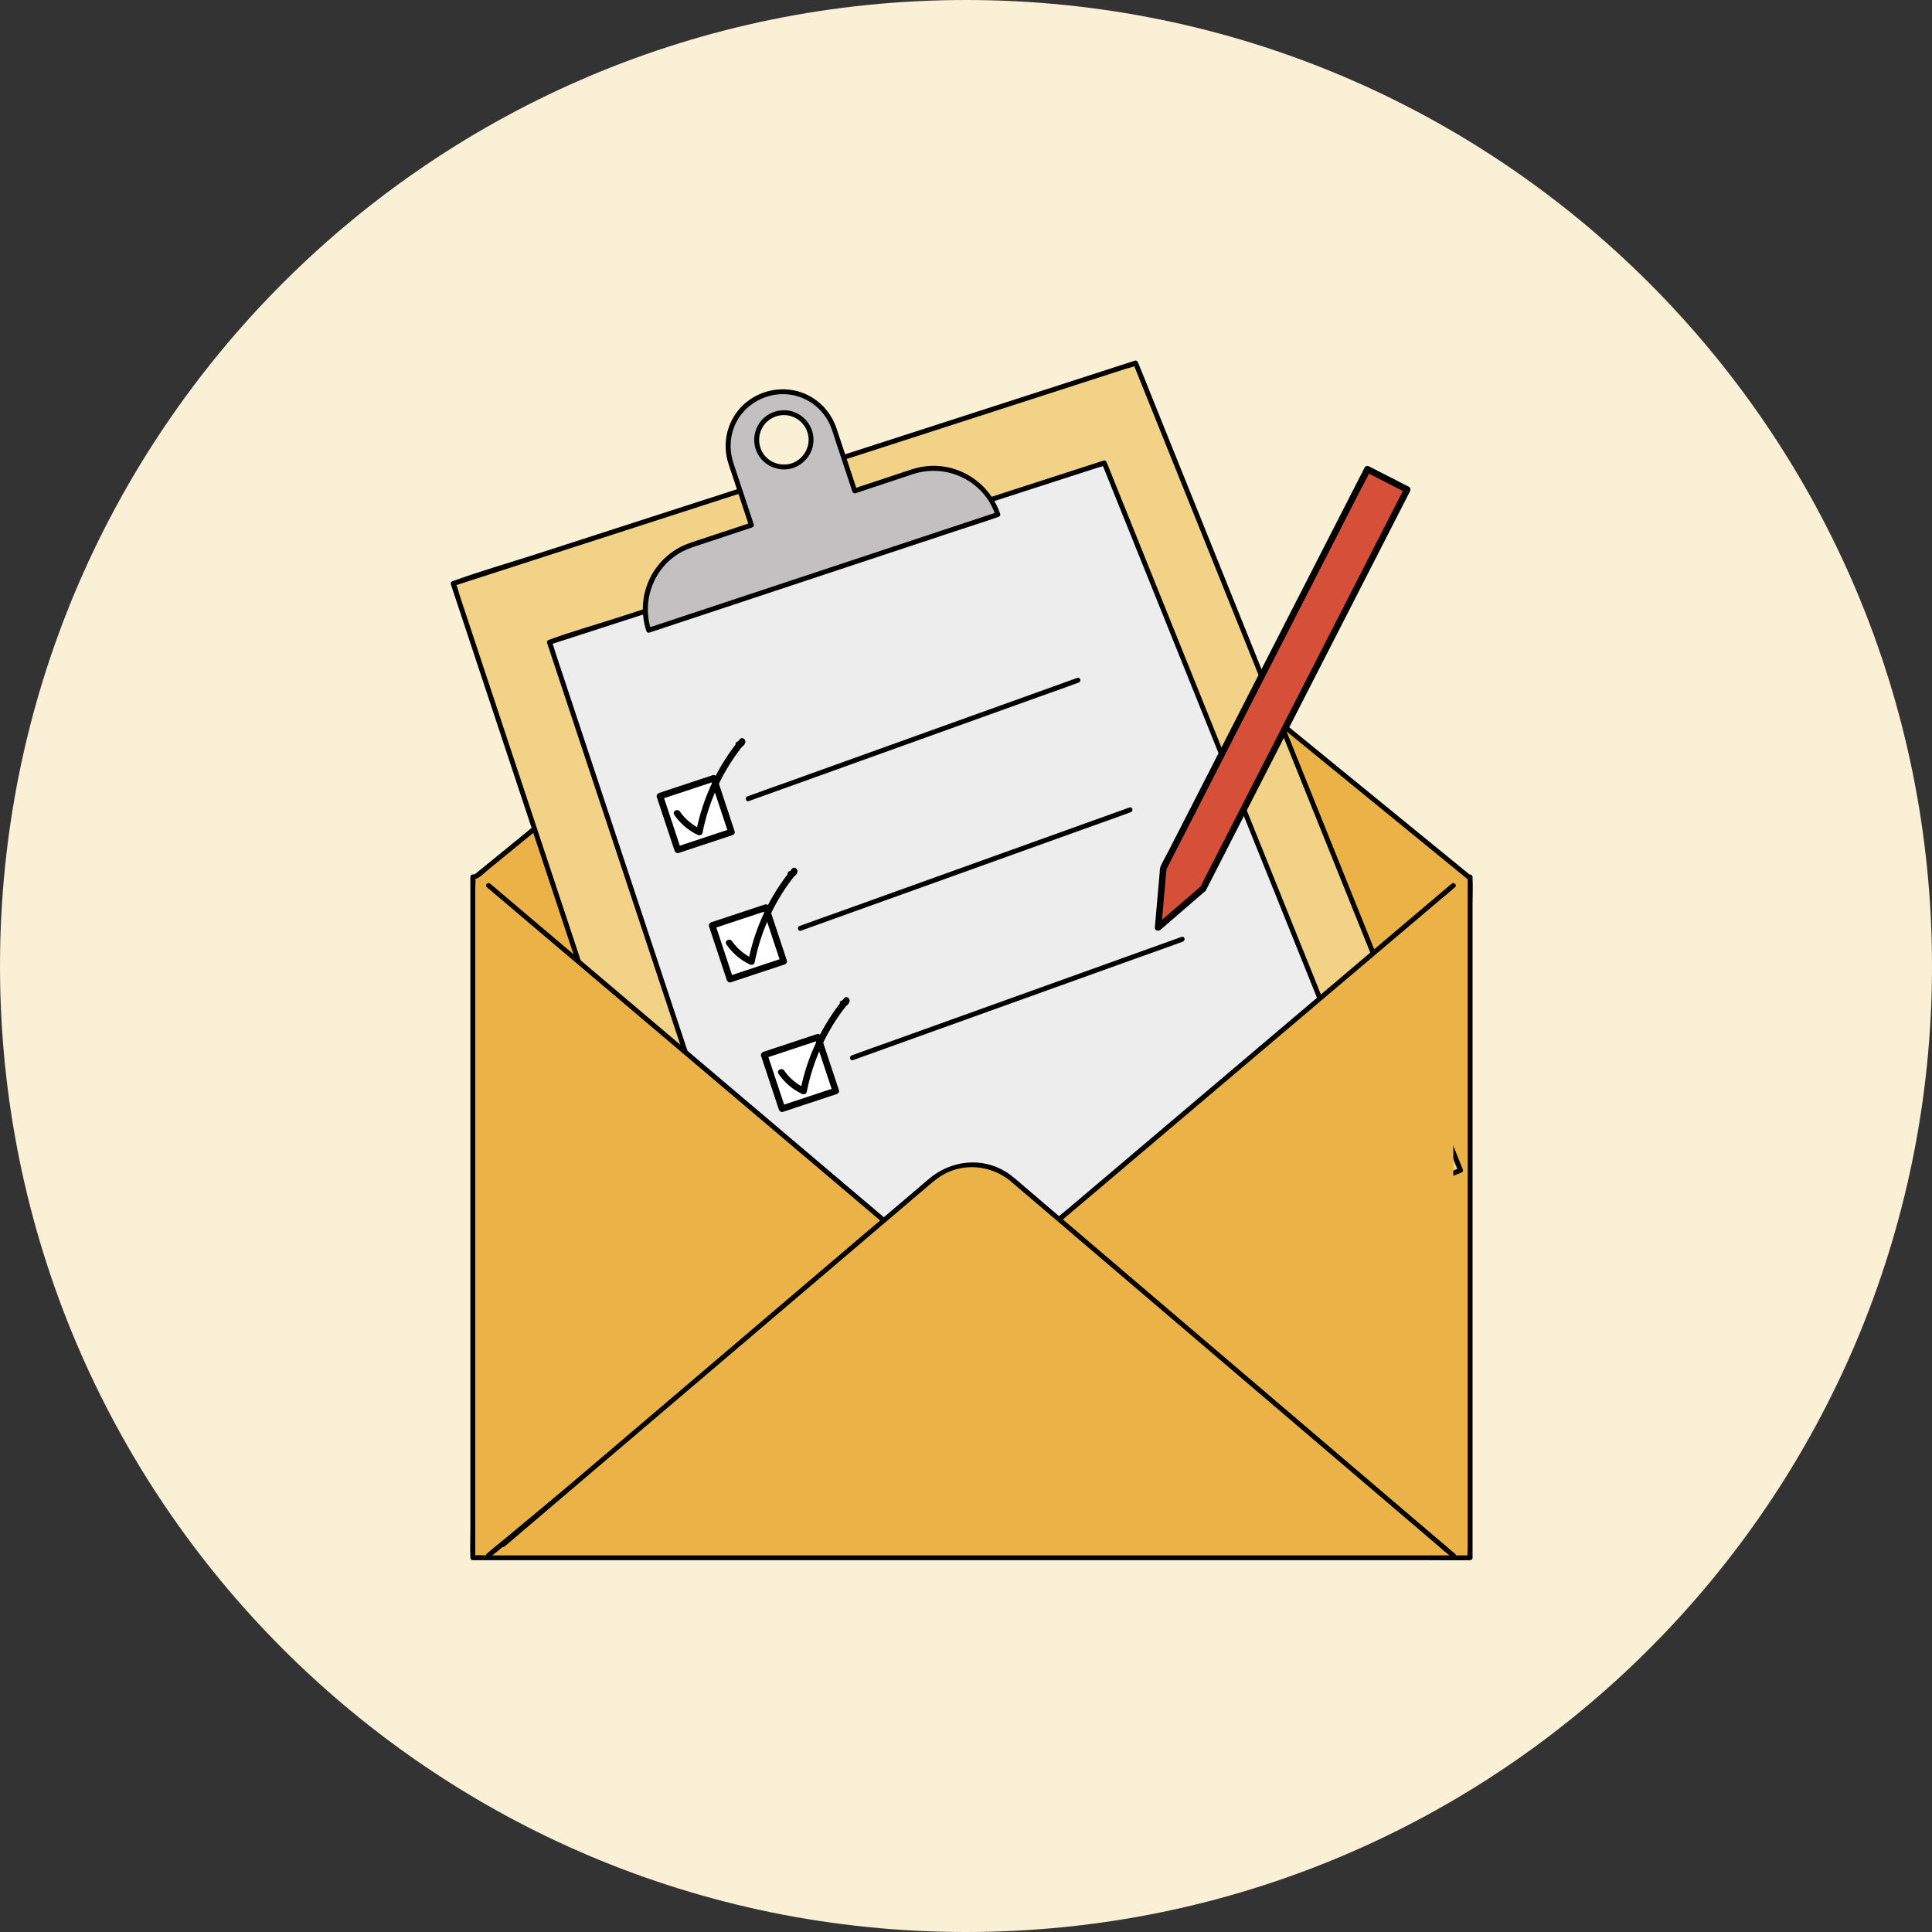
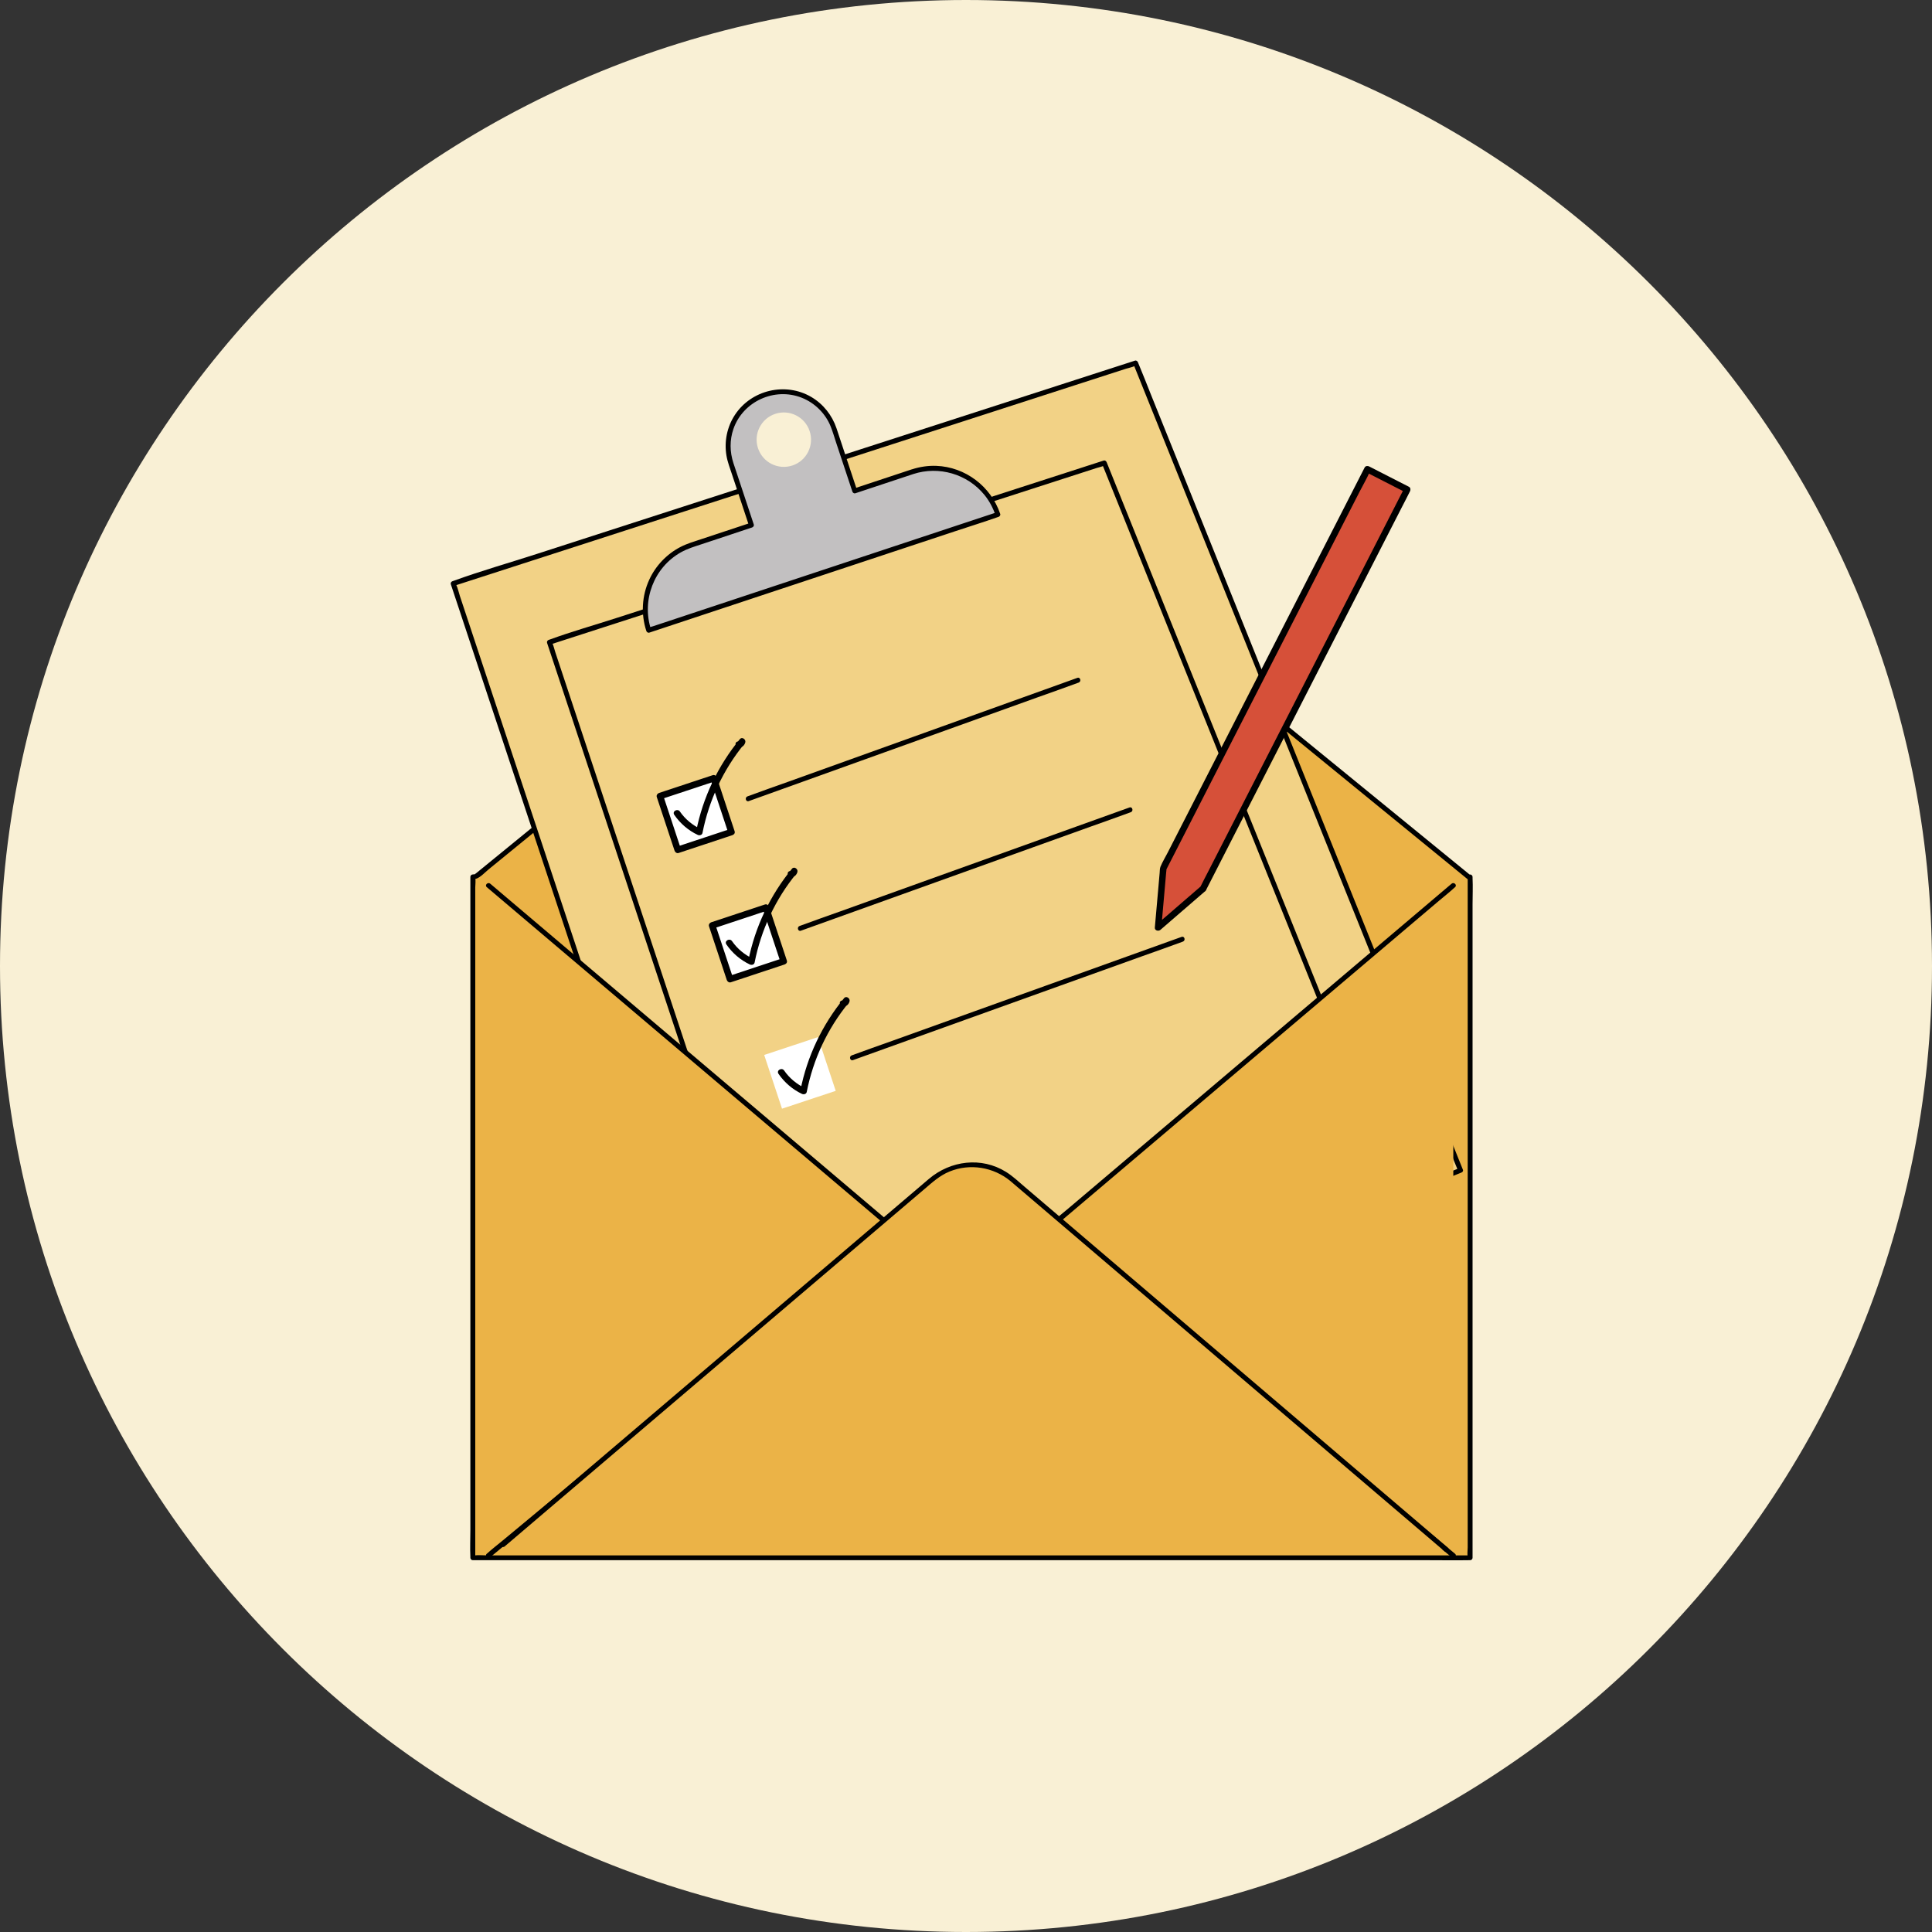
<svg xmlns="http://www.w3.org/2000/svg" width="150" height="150" viewBox="0 0 150 150" fill="none">
  <rect x="0" y="0" width="150" height="150" fill="#333333" stroke="none" />
  <g clip-path="url(#clip0_3086_2308)">
    <path d="M75 150C116.421 150 150 116.421 150 75C150 33.579 116.421 0 75 0C33.579 0 0 33.579 0 75C0 116.421 33.579 150 75 150Z" fill="#F9F0D5" />
    <g clip-path="url(#clip1_3086_2308)">
      <path d="M114.026 68.086L77.255 38.065C76.218 37.218 74.729 37.218 73.691 38.065L36.919 68.086H36.711V120.951H114.141V68.086H114.026Z" fill="#EBB347" />
      <path d="M114.16 67.949L110.336 64.826L101.217 57.381L90.332 48.495L81.214 41.049C79.939 40.008 78.675 38.952 77.389 37.926C76.254 37.022 74.686 37.026 73.552 37.93C73.442 38.018 73.334 38.107 73.224 38.197L71.155 39.887L62.902 46.624L52.135 55.415L42.337 63.414L37.002 67.769C36.947 67.814 36.877 67.856 36.83 67.909C36.82 67.919 36.804 67.932 36.791 67.939C36.788 67.941 36.786 67.944 36.783 67.946C36.972 67.836 36.81 67.892 36.708 67.892C36.607 67.892 36.519 67.98 36.519 68.081V118.804C36.519 119.485 36.485 120.176 36.519 120.855C36.519 120.886 36.519 120.916 36.519 120.945C36.519 121.048 36.607 121.134 36.708 121.134H44.426C47.208 121.134 49.989 121.134 52.771 121.134C56.151 121.134 59.53 121.134 62.912 121.134H74.059C77.795 121.134 81.533 121.134 85.269 121.134C88.768 121.134 92.264 121.134 95.762 121.134H111.002C112.004 121.134 113.008 121.151 114.01 121.134C114.054 121.134 114.098 121.134 114.14 121.134C114.243 121.134 114.329 121.046 114.329 120.945V70.226C114.329 69.545 114.363 68.853 114.329 68.174C114.329 68.144 114.329 68.113 114.329 68.085C114.329 67.981 114.241 67.895 114.14 67.895H114.025C113.78 67.895 113.78 68.275 114.025 68.275H114.14L113.951 68.086V120.144C113.951 120.365 113.905 120.642 113.951 120.86C113.956 120.887 113.951 120.923 113.951 120.95L114.14 120.761H76.791C73.055 120.761 69.317 120.761 65.58 120.761C62.082 120.761 58.586 120.761 55.088 120.761H37.879C37.541 120.761 37.175 120.72 36.84 120.761C36.798 120.766 36.752 120.761 36.71 120.761L36.899 120.95V68.891C36.899 68.669 36.945 68.392 36.899 68.174C36.894 68.147 36.899 68.112 36.899 68.085L36.71 68.274C37.185 68.274 37.573 67.792 37.927 67.505L40.575 65.344L49.475 58.077L60.325 49.22L69.582 41.663C70.99 40.514 72.379 39.336 73.808 38.214C74.79 37.443 76.141 37.433 77.127 38.203C77.241 38.291 77.349 38.384 77.46 38.476L79.522 40.159L87.716 46.849L98.447 55.61L108.244 63.608L113.645 68.017L113.893 68.22C114.081 68.374 114.351 68.106 114.162 67.951L114.16 67.949Z" fill="black" />
      <path d="M113.403 90.859L57.523 112.678L35.188 45.308L88.175 28.188L113.403 90.859Z" fill="#F2D286" />
      <path d="M113.351 90.677L111.857 91.26L107.79 92.849L101.773 95.198L94.434 98.064L86.395 101.202L78.319 104.356L70.75 107.311L64.352 109.809L59.749 111.605L58.316 112.165C58.083 112.256 57.777 112.322 57.565 112.457C57.538 112.474 57.501 112.482 57.471 112.494L57.704 112.628L57.107 110.83L55.485 105.936L53.074 98.664L50.143 89.826L46.934 80.144L43.695 70.371L40.661 61.224L38.109 53.526L36.276 47.994L35.705 46.272C35.61 45.984 35.544 45.643 35.406 45.371C35.389 45.337 35.38 45.295 35.368 45.258L35.235 45.491L40.501 43.789L53.148 39.703L68.452 34.758L81.687 30.481L86.069 29.065L87.418 28.629C87.637 28.558 87.925 28.514 88.127 28.399C88.154 28.384 88.19 28.379 88.219 28.369L87.986 28.235L88.658 29.907L90.498 34.48L93.211 41.217L96.518 49.435L100.156 58.476L103.813 67.563L107.223 76.036L110.106 83.198L112.182 88.352C112.511 89.17 112.825 89.995 113.168 90.806C113.184 90.84 113.197 90.875 113.211 90.911C113.3 91.135 113.669 91.037 113.577 90.809L112.905 89.138L111.065 84.565L108.352 77.827L105.045 69.609L101.407 60.568L97.75 51.482L94.34 43.008L91.457 35.847L89.381 30.692C89.052 29.875 88.737 29.05 88.394 28.239C88.379 28.205 88.366 28.169 88.352 28.134C88.315 28.043 88.225 27.967 88.119 28L82.853 29.702L70.206 33.788L54.902 38.733L41.667 43.01C39.526 43.703 37.34 44.322 35.225 45.092C35.194 45.104 35.164 45.112 35.133 45.123C35.039 45.153 34.968 45.256 35 45.356L35.597 47.154L37.219 52.048L39.63 59.319L42.561 68.158L45.77 77.839L49.009 87.612L52.043 96.759L54.594 104.457L56.43 109.991C56.719 110.863 56.986 111.749 57.298 112.614C57.312 112.651 57.324 112.689 57.336 112.727C57.366 112.817 57.469 112.9 57.569 112.861L59.063 112.278L63.13 110.689L69.146 108.34L76.486 105.474L84.525 102.336L92.601 99.183L100.17 96.227L106.568 93.729L111.171 91.933C111.898 91.649 112.634 91.38 113.354 91.081C113.385 91.068 113.417 91.056 113.449 91.044C113.674 90.956 113.576 90.588 113.348 90.677H113.351Z" fill="black" />
-       <path d="M106.257 86.904L60.82 104.645L42.66 49.867L85.744 35.945L106.257 86.904Z" fill="#EDEDED" />
      <path d="M106.206 86.719L104.991 87.194L101.684 88.485L96.793 90.395L90.826 92.725L84.29 95.277L77.722 97.84L71.568 100.243L66.366 102.275L62.623 103.736L61.457 104.191C61.264 104.265 61.025 104.321 60.847 104.429C60.825 104.443 60.795 104.45 60.769 104.46L61.002 104.593L60.517 103.132L59.198 99.152L57.237 93.239L54.855 86.052L52.245 78.18L49.611 70.234L47.145 62.795L45.07 56.537L43.578 52.037L43.113 50.636C43.035 50.4 42.98 50.127 42.87 49.904C42.856 49.876 42.849 49.842 42.839 49.813L42.706 50.046L46.988 48.662L57.271 45.34L69.716 41.32L80.477 37.842L84.041 36.691L85.138 36.336C85.319 36.277 85.545 36.24 85.714 36.15C85.736 36.138 85.765 36.133 85.788 36.127L85.555 35.993L86.103 37.352L87.6 41.07L89.805 46.548L92.496 53.23L95.455 60.581L98.429 67.97L101.202 74.859L103.546 80.683L105.233 84.874C105.5 85.538 105.767 86.204 106.035 86.868C106.047 86.897 106.057 86.924 106.069 86.952C106.159 87.177 106.527 87.079 106.436 86.851L105.888 85.492L104.391 81.774L102.186 76.296L99.495 69.614L96.536 62.263L93.562 54.874L90.789 47.985L88.445 42.161L86.758 37.97C86.491 37.306 86.224 36.64 85.956 35.976C85.944 35.947 85.934 35.92 85.922 35.892C85.885 35.8 85.795 35.724 85.689 35.758L81.406 37.142L71.123 40.465L58.679 44.485L47.918 47.963C46.177 48.526 44.399 49.027 42.681 49.654C42.655 49.663 42.63 49.671 42.606 49.678C42.511 49.708 42.441 49.812 42.473 49.911L42.958 51.373L44.278 55.353L46.238 61.266L48.621 68.453L51.23 76.325L53.864 84.27L56.33 91.709L58.405 97.967L59.897 102.467C60.132 103.177 60.36 103.892 60.604 104.6C60.614 104.63 60.624 104.661 60.634 104.691C60.665 104.781 60.768 104.864 60.867 104.825L62.082 104.35L65.389 103.059L70.28 101.149L76.247 98.819L82.784 96.267L89.351 93.704L95.505 91.3L100.707 89.269L104.45 87.807C105.042 87.576 105.64 87.36 106.225 87.115C106.25 87.104 106.275 87.094 106.302 87.084C106.527 86.996 106.429 86.628 106.201 86.717L106.206 86.719Z" fill="black" />
      <path d="M55.405 60.422L51.234 61.805L52.617 65.975L56.788 64.593L55.405 60.422Z" fill="white" />
      <path d="M56.723 64.353L53.082 65.56L52.553 65.736L52.865 65.913L51.659 62.271L51.483 61.742L51.306 62.055L54.947 60.849L55.476 60.673L55.164 60.495L56.37 64.137L56.546 64.666C56.647 64.974 57.138 64.842 57.034 64.531L55.828 60.889L55.652 60.36C55.61 60.235 55.476 60.139 55.339 60.183L51.698 61.389L51.169 61.565C51.044 61.607 50.947 61.741 50.991 61.878L52.198 65.519L52.374 66.048C52.416 66.173 52.549 66.27 52.686 66.226L56.328 65.019L56.857 64.843C57.164 64.742 57.033 64.252 56.722 64.355L56.723 64.353Z" fill="black" />
      <path d="M52.35 63.263C52.813 63.933 53.433 64.472 54.17 64.82C54.306 64.884 54.508 64.842 54.541 64.668C55.04 62.135 56.159 59.74 57.8 57.744L57.375 57.497C57.36 57.558 57.352 57.553 57.289 57.565C56.968 57.619 57.105 58.109 57.424 58.053C57.646 58.016 57.811 57.847 57.865 57.633C57.923 57.404 57.612 57.18 57.441 57.386C55.746 59.449 54.57 61.911 54.053 64.532L54.425 64.38C53.767 64.07 53.201 63.605 52.787 63.007C52.603 62.739 52.164 62.993 52.35 63.262V63.263Z" fill="black" />
      <path d="M58.133 62.197L60.687 61.28L66.816 59.078L74.206 56.423L80.594 54.128C81.63 53.756 82.672 53.397 83.705 53.011C83.719 53.006 83.734 53.001 83.747 52.996C83.975 52.913 83.877 52.547 83.646 52.629L81.092 53.547L74.963 55.749L67.573 58.404L61.185 60.699C60.149 61.07 59.107 61.43 58.074 61.816C58.061 61.821 58.045 61.826 58.032 61.831C57.804 61.914 57.902 62.28 58.133 62.197Z" fill="black" />
      <path d="M59.46 70.461L55.289 71.844L56.672 76.014L60.842 74.632L59.46 70.461Z" fill="white" />
      <path d="M60.778 74.392L57.136 75.599L56.607 75.775L56.92 75.952L55.714 72.311L55.538 71.781L55.36 72.094L59.009 70.884L59.531 70.712L59.218 70.534L60.425 74.176L60.601 74.705C60.702 75.013 61.192 74.881 61.089 74.57L59.883 70.928L59.707 70.399C59.664 70.274 59.531 70.178 59.394 70.222L55.746 71.432L55.223 71.604C55.098 71.646 55.002 71.78 55.046 71.917L56.252 75.558L56.428 76.087C56.471 76.213 56.604 76.309 56.741 76.265L60.383 75.058L60.912 74.882C61.219 74.781 61.087 74.291 60.776 74.394L60.778 74.392Z" fill="black" />
      <path d="M56.397 73.326C56.859 73.995 57.48 74.534 58.217 74.882C58.353 74.947 58.554 74.904 58.588 74.73C59.087 72.197 60.206 69.802 61.846 67.807L61.422 67.56C61.407 67.621 61.399 67.616 61.336 67.627C61.015 67.682 61.152 68.172 61.471 68.116C61.693 68.079 61.858 67.91 61.912 67.695C61.97 67.467 61.659 67.242 61.488 67.448C59.793 69.512 58.617 71.974 58.1 74.595L58.472 74.443C57.814 74.132 57.248 73.667 56.834 73.069C56.65 72.802 56.211 73.055 56.397 73.324V73.326Z" fill="black" />
      <path d="M62.18 72.26L64.734 71.342L70.863 69.141L78.253 66.486L84.641 64.191C85.677 63.819 86.719 63.459 87.752 63.074C87.765 63.069 87.781 63.064 87.794 63.059C88.022 62.976 87.924 62.609 87.693 62.692L85.139 63.609L79.01 65.811L71.62 68.466L65.232 70.761C64.196 71.133 63.154 71.493 62.121 71.878C62.108 71.883 62.092 71.888 62.079 71.893C61.851 71.976 61.949 72.343 62.18 72.26Z" fill="black" />
      <path d="M63.503 80.524L59.332 81.906L60.715 86.077L64.885 84.694L63.503 80.524Z" fill="white" />
-       <path d="M64.821 84.455L61.179 85.662L60.65 85.837L60.963 86.015L59.753 82.366L59.581 81.844L59.403 82.157L63.045 80.95L63.574 80.774L63.261 80.597L64.468 84.239L64.644 84.768C64.745 85.075 65.235 84.943 65.132 84.632L63.925 80.991L63.75 80.462C63.707 80.337 63.574 80.24 63.437 80.284L59.795 81.491L59.266 81.667C59.141 81.709 59.045 81.842 59.089 81.979L60.299 85.628L60.471 86.15C60.514 86.275 60.647 86.371 60.784 86.327L64.426 85.121L64.955 84.945C65.262 84.844 65.13 84.353 64.819 84.457L64.821 84.455Z" fill="black" />
      <path d="M60.443 83.373C60.906 84.042 61.527 84.581 62.263 84.929C62.4 84.993 62.601 84.951 62.635 84.777C63.134 82.244 64.252 79.849 65.893 77.853L65.469 77.607C65.454 77.668 65.445 77.663 65.383 77.674C65.062 77.728 65.199 78.219 65.518 78.163C65.74 78.126 65.905 77.957 65.959 77.742C66.017 77.514 65.706 77.289 65.535 77.495C63.84 79.559 62.664 82.021 62.147 84.642L62.519 84.49C61.861 84.179 61.295 83.714 60.881 83.116C60.697 82.849 60.258 83.102 60.443 83.371V83.373Z" fill="black" />
      <path d="M66.227 82.307L68.781 81.389L74.91 79.187L82.3 76.532L88.688 74.238C89.724 73.866 90.766 73.506 91.799 73.121C91.812 73.115 91.828 73.11 91.841 73.105C92.069 73.023 91.971 72.656 91.74 72.739L89.186 73.656L83.057 75.858L75.667 78.513L69.279 80.808C68.243 81.18 67.2 81.54 66.168 81.925C66.154 81.93 66.139 81.935 66.126 81.94C65.897 82.023 65.996 82.39 66.227 82.307Z" fill="black" />
      <path d="M70.846 36.611L66.354 38.1L64.759 33.287C64.025 31.072 61.634 29.872 59.419 30.607C57.203 31.34 56.004 33.731 56.739 35.947L58.334 40.76L53.682 42.303C50.935 43.214 49.447 46.178 50.358 48.924L77.465 39.937C76.555 37.191 73.59 35.702 70.844 36.613L70.846 36.611ZM61.521 36.141C60.414 36.508 59.218 35.908 58.851 34.801C58.484 33.694 59.084 32.498 60.191 32.131C61.298 31.764 62.495 32.364 62.861 33.471C63.228 34.578 62.628 35.775 61.521 36.141Z" fill="#C2C0C1" />
      <path d="M70.797 36.438L66.858 37.744L66.307 37.927L66.54 38.06L65.382 34.567C65.237 34.129 65.093 33.69 64.946 33.252C64.603 32.237 63.915 31.366 62.989 30.822C60.987 29.646 58.344 30.266 57.065 32.201C56.449 33.132 56.216 34.278 56.402 35.375C56.487 35.877 56.678 36.362 56.836 36.843L58.126 40.732L58.154 40.82L58.288 40.587L54.494 41.844C53.931 42.03 53.355 42.195 52.826 42.469C51.767 43.018 50.9 43.928 50.405 45.014C49.835 46.261 49.754 47.679 50.18 48.984C50.21 49.078 50.312 49.149 50.413 49.117L53.11 48.223L59.588 46.075L67.422 43.478L74.192 41.234C75.285 40.87 76.389 40.529 77.477 40.145C77.492 40.14 77.507 40.135 77.523 40.13C77.615 40.1 77.69 39.998 77.656 39.897C76.934 37.763 74.951 36.252 72.689 36.169C72.051 36.145 71.409 36.242 70.8 36.44C70.569 36.516 70.668 36.882 70.901 36.806C72.894 36.157 75.109 36.796 76.433 38.427C76.811 38.892 77.097 39.431 77.288 39.997L77.421 39.764L74.724 40.657L68.247 42.805L60.412 45.403L53.642 47.647L51.413 48.386L50.726 48.614C50.607 48.653 50.471 48.679 50.359 48.735C50.346 48.742 50.329 48.745 50.313 48.751L50.547 48.884C49.806 46.608 50.764 44.059 52.865 42.882C53.38 42.593 53.945 42.427 54.503 42.243L56.791 41.484L58.389 40.953C58.482 40.923 58.557 40.822 58.523 40.72L57.428 37.416C57.267 36.931 57.105 36.445 56.944 35.96C56.657 35.089 56.644 34.168 56.944 33.3C57.686 31.159 60.14 30.05 62.242 30.878C63.261 31.279 64.096 32.108 64.5 33.126C64.657 33.521 64.776 33.937 64.909 34.341L66.15 38.08L66.177 38.163C66.207 38.256 66.308 38.331 66.41 38.297L70.349 36.99L70.9 36.808C71.131 36.732 71.032 36.364 70.798 36.441L70.797 36.438Z" fill="black" />
-       <path d="M61.474 35.972C60.71 36.213 59.872 35.983 59.361 35.357C58.851 34.728 58.804 33.821 59.226 33.136C59.65 32.45 60.493 32.093 61.281 32.274C62.069 32.455 62.658 33.102 62.765 33.893C62.888 34.801 62.33 35.674 61.472 35.972C61.242 36.051 61.34 36.419 61.573 36.338C62.483 36.024 63.126 35.194 63.16 34.223C63.194 33.251 62.599 32.37 61.712 32.012C60.825 31.654 59.743 31.907 59.114 32.646C58.486 33.385 58.381 34.429 58.847 35.27C59.378 36.229 60.539 36.666 61.575 36.338C61.808 36.264 61.709 35.897 61.474 35.972Z" fill="black" />
      <path d="M93.401 68.998L89.91 72.017L90.314 67.418L106.162 36.43L109.251 38.01L93.401 68.998Z" fill="#D65039" />
      <path d="M93.225 68.819L90.163 71.466L89.732 71.838L90.165 72.017L90.54 67.751C90.548 67.658 90.564 67.562 90.565 67.468C90.565 67.353 90.558 67.522 90.537 67.542C90.56 67.52 90.574 67.469 90.589 67.44L90.89 66.852L92.181 64.328L94.165 60.448L96.59 55.707L99.199 50.607L101.736 45.647L103.944 41.33L105.568 38.156C105.828 37.649 106.123 37.145 106.352 36.623C106.363 36.601 106.374 36.579 106.386 36.557L106.04 36.649L109.129 38.229L109.038 37.882L108.612 38.715L107.459 40.97L105.756 44.3L103.677 48.363L101.392 52.831L99.094 57.323L96.951 61.512L95.14 65.054L93.832 67.611C93.626 68.013 93.414 68.412 93.215 68.818C93.207 68.835 93.196 68.853 93.188 68.87C93.039 69.161 93.477 69.418 93.626 69.125L94.052 68.292L95.204 66.038L96.907 62.707L98.986 58.645L101.271 54.176L103.569 49.685L105.712 45.495L107.523 41.953L108.831 39.396C109.038 38.994 109.249 38.595 109.448 38.19C109.457 38.173 109.467 38.154 109.475 38.137C109.534 38.021 109.513 37.855 109.384 37.791L106.295 36.211C106.178 36.152 106.013 36.174 105.948 36.302L105.408 37.36L103.958 40.196L101.857 44.302L99.375 49.156L96.75 54.286L94.261 59.155L92.145 63.292L90.672 66.171C90.484 66.54 90.258 66.906 90.1 67.288C90.041 67.434 90.048 67.618 90.035 67.773L89.937 68.892L89.705 71.518L89.661 72.015C89.641 72.252 89.943 72.324 90.094 72.194L93.156 69.548L93.587 69.176C93.834 68.963 93.474 68.605 93.228 68.818L93.225 68.819Z" fill="black" />
      <path d="M37.93 120.766L68.939 95.019L37.93 68.742" fill="#EBB347" />
      <path d="M38.064 120.901L38.892 120.213L41.147 118.341L44.481 115.571L48.55 112.193L53.008 108.492L57.508 104.756L61.706 101.271L65.255 98.326L67.817 96.198C68.217 95.865 68.635 95.547 69.02 95.199C69.037 95.184 69.055 95.171 69.072 95.155C69.147 95.093 69.145 94.949 69.072 94.887L68.243 94.184L65.983 92.269L62.659 89.452L58.587 86.001L54.123 82.219L49.618 78.402L45.417 74.843L41.882 71.847L39.327 69.682C38.923 69.34 38.522 68.994 38.115 68.654C38.098 68.639 38.08 68.626 38.063 68.61C37.877 68.453 37.606 68.72 37.794 68.879L38.624 69.582L40.883 71.497L44.207 74.314L48.28 77.765L52.743 81.547L57.248 85.364L61.449 88.923L64.984 91.919L67.54 94.084L68.337 94.76C68.471 94.873 68.603 95.015 68.751 95.11C68.77 95.122 68.787 95.14 68.804 95.154V94.885L67.976 95.573L65.721 97.445L62.387 100.215L58.318 103.593L53.86 107.294L49.36 111.03L45.162 114.515L41.613 117.461L39.051 119.588C38.651 119.921 38.233 120.239 37.848 120.587C37.831 120.602 37.812 120.616 37.796 120.631C37.606 120.788 37.877 121.055 38.064 120.9V120.901Z" fill="black" />
      <path d="M112.834 120.766L81.824 95.019L112.834 68.742" fill="#EBB347" />
      <path d="M112.969 120.634L112.141 119.946L109.886 118.074L106.552 115.304L102.483 111.926L98.025 108.225L93.525 104.489L89.327 101.004L85.778 98.059L83.216 95.931L82.427 95.275C82.293 95.164 82.16 95.024 82.013 94.931C81.994 94.919 81.977 94.9 81.96 94.887V95.155L82.79 94.452L85.05 92.538L88.374 89.721L92.446 86.27L96.909 82.488L101.415 78.67L105.616 75.111L109.151 72.115L111.706 69.95C112.109 69.609 112.529 69.281 112.918 68.923C112.935 68.908 112.953 68.894 112.97 68.879C113.158 68.72 112.888 68.453 112.702 68.61L111.872 69.313L109.613 71.228L106.288 74.045L102.216 77.496L97.753 81.278L93.248 85.095L89.046 88.654L85.511 91.651L82.956 93.815C82.554 94.157 82.133 94.484 81.744 94.843C81.727 94.858 81.709 94.871 81.692 94.887C81.619 94.949 81.618 95.095 81.692 95.155L82.52 95.843L84.774 97.716L88.108 100.485L92.178 103.864L96.636 107.564L101.136 111.301L105.334 114.785L108.883 117.731L111.444 119.859C111.845 120.191 112.245 120.528 112.648 120.857C112.666 120.872 112.683 120.886 112.7 120.901C112.888 121.057 113.158 120.79 112.969 120.633V120.634Z" fill="black" />
      <path d="M39.055 119.923L72.365 91.568C74.161 90.038 76.802 90.04 78.597 91.571L112.282 120.298" fill="#EBB347" />
      <path d="M39.187 120.06L42.744 117.031L51.19 109.841L61.134 101.376L69.36 94.373L71.767 92.325C72.378 91.804 72.958 91.27 73.717 90.959C75.309 90.307 77.142 90.61 78.46 91.706C78.543 91.776 78.624 91.847 78.705 91.916L80.505 93.45L87.98 99.825L97.884 108.273L106.913 115.973L111.916 120.239L112.145 120.435C112.331 120.592 112.6 120.325 112.414 120.166L108.853 117.129L100.385 109.908L90.33 101.334L82.007 94.236L79.542 92.134C79.081 91.74 78.624 91.308 78.109 90.987C76.194 89.795 73.803 90.101 72.118 91.531C71.603 91.968 71.087 92.408 70.572 92.847L63.343 99.002L53.433 107.438L44.238 115.265L39.151 119.597L38.918 119.794C38.732 119.953 39.001 120.22 39.187 120.063V120.06Z" fill="black" />
    </g>
  </g>
  <defs>
    <clipPath id="clip0_3086_2308">
      <rect width="150" height="150" fill="white" />
    </clipPath>
    <clipPath id="clip1_3086_2308">
      <rect width="79.355" height="93.153" fill="white" transform="translate(35 28)" />
    </clipPath>
  </defs>
</svg>